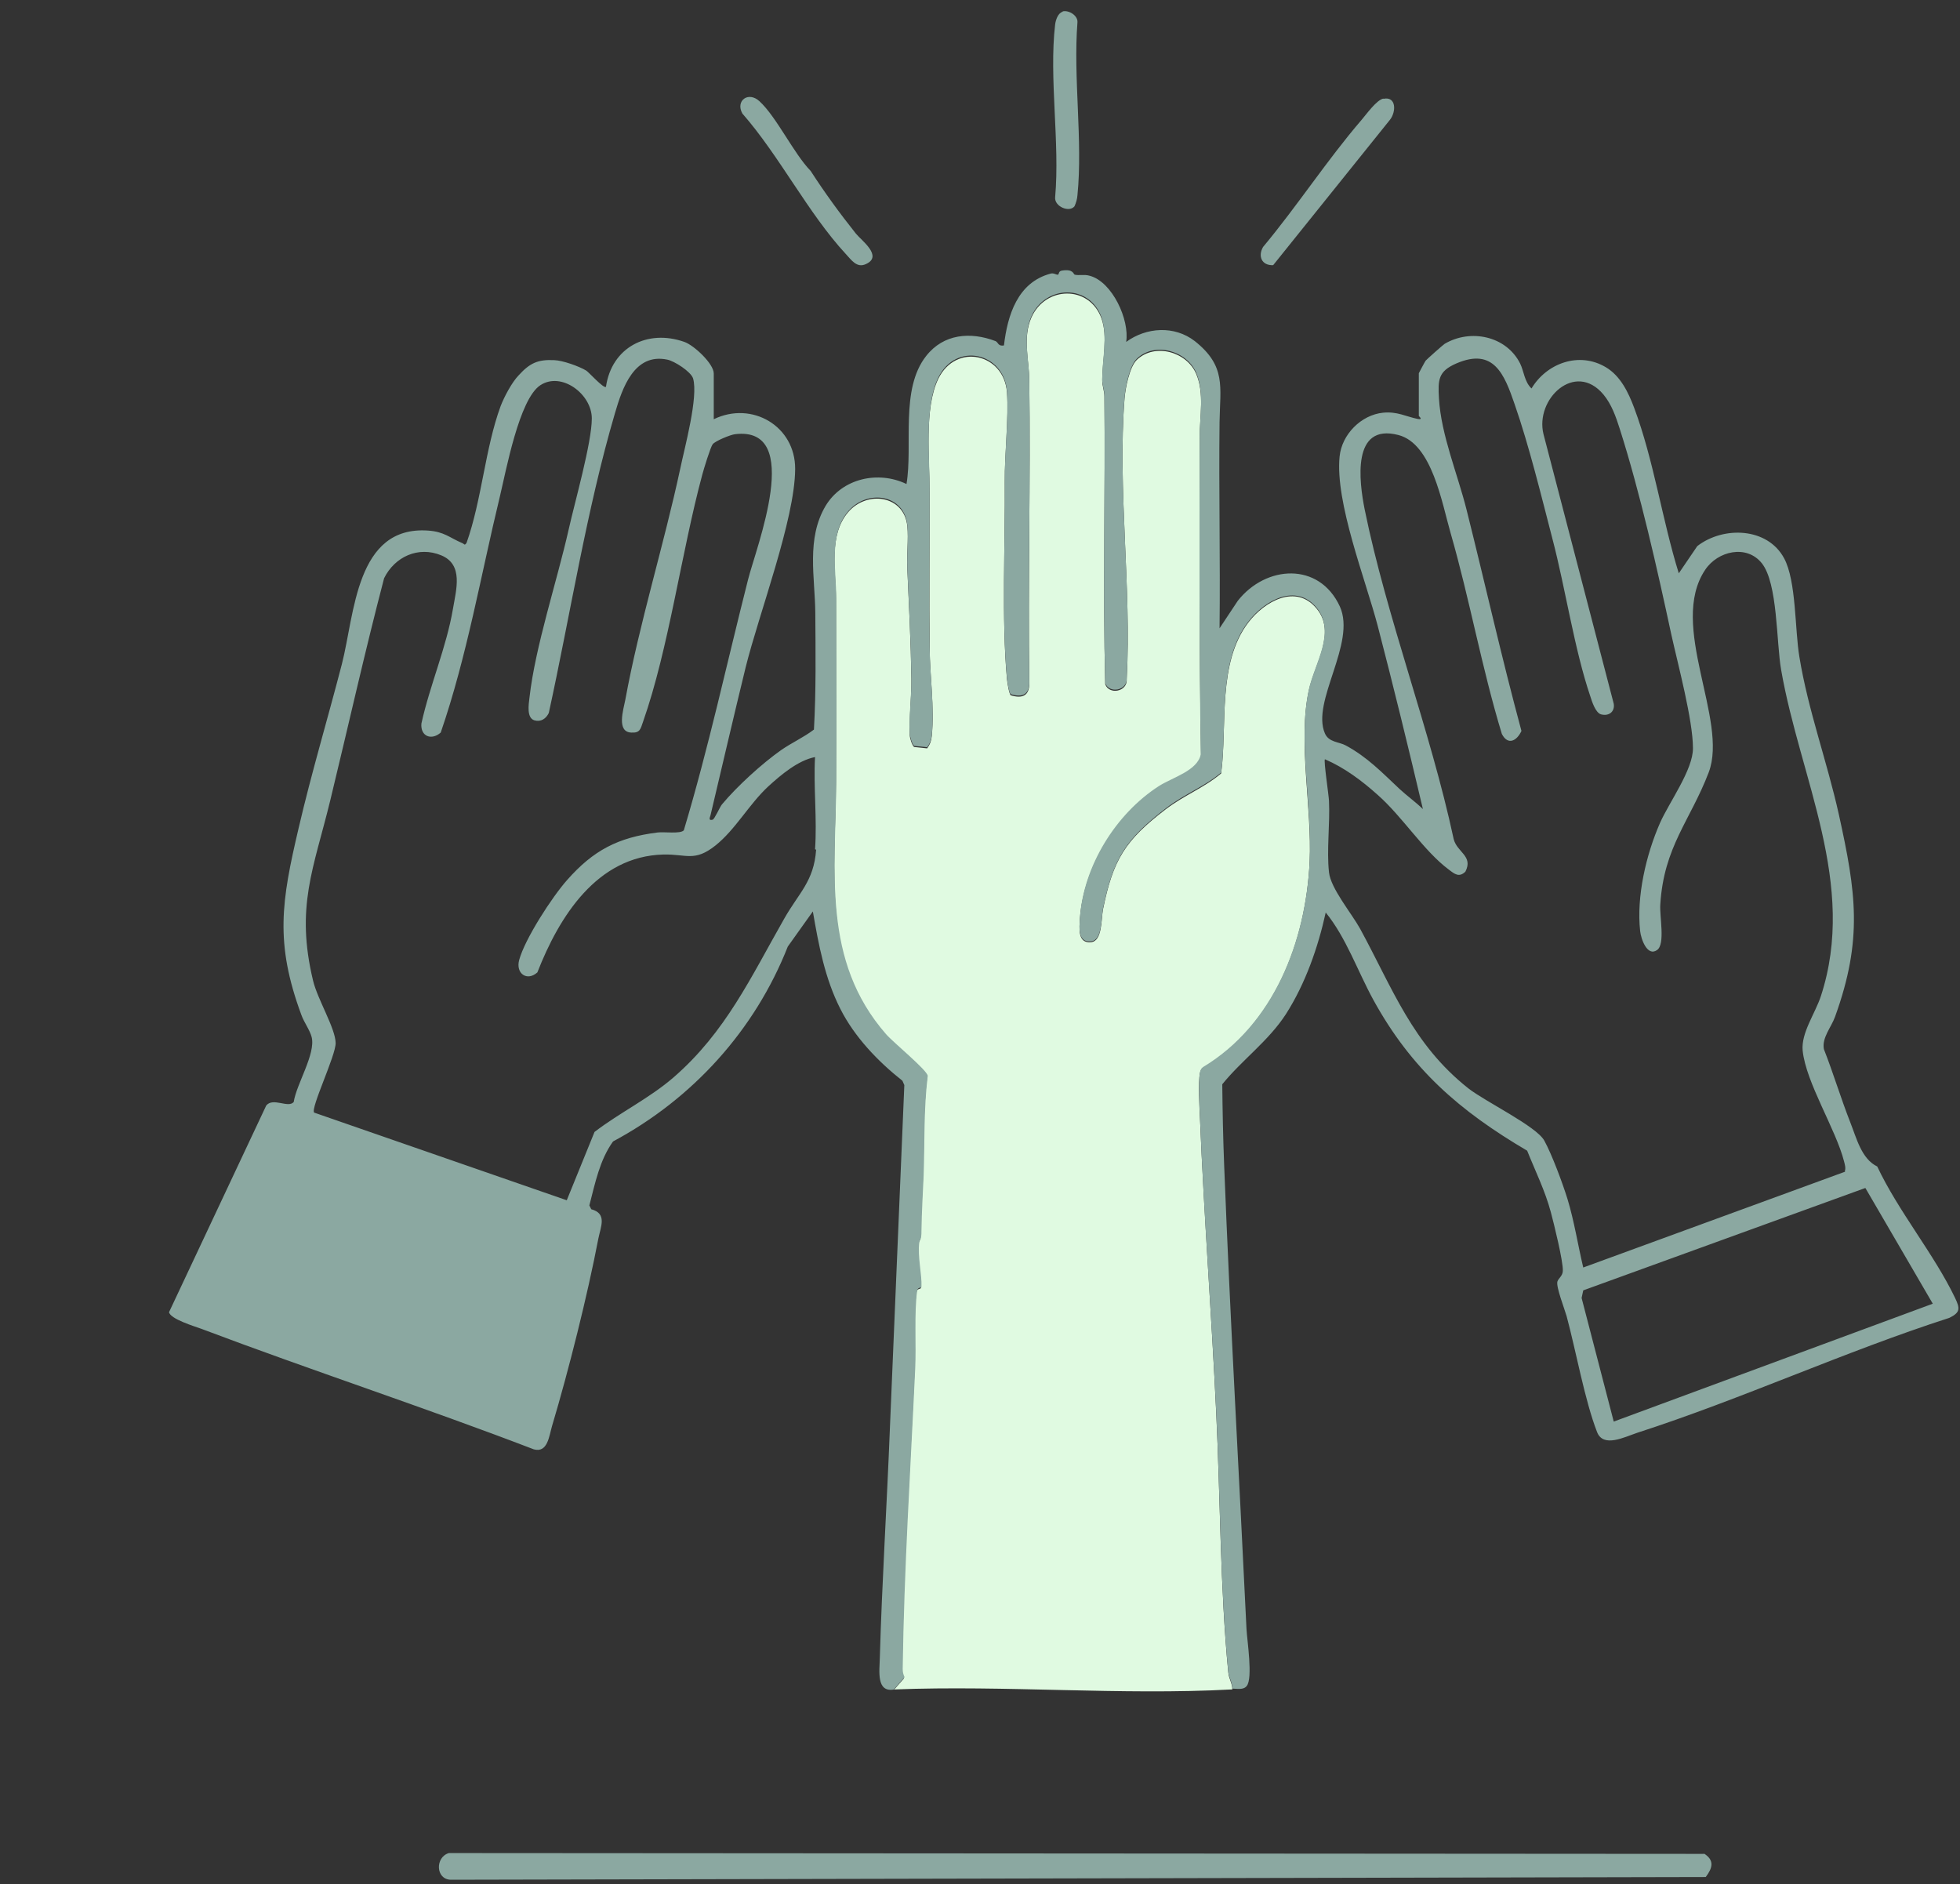
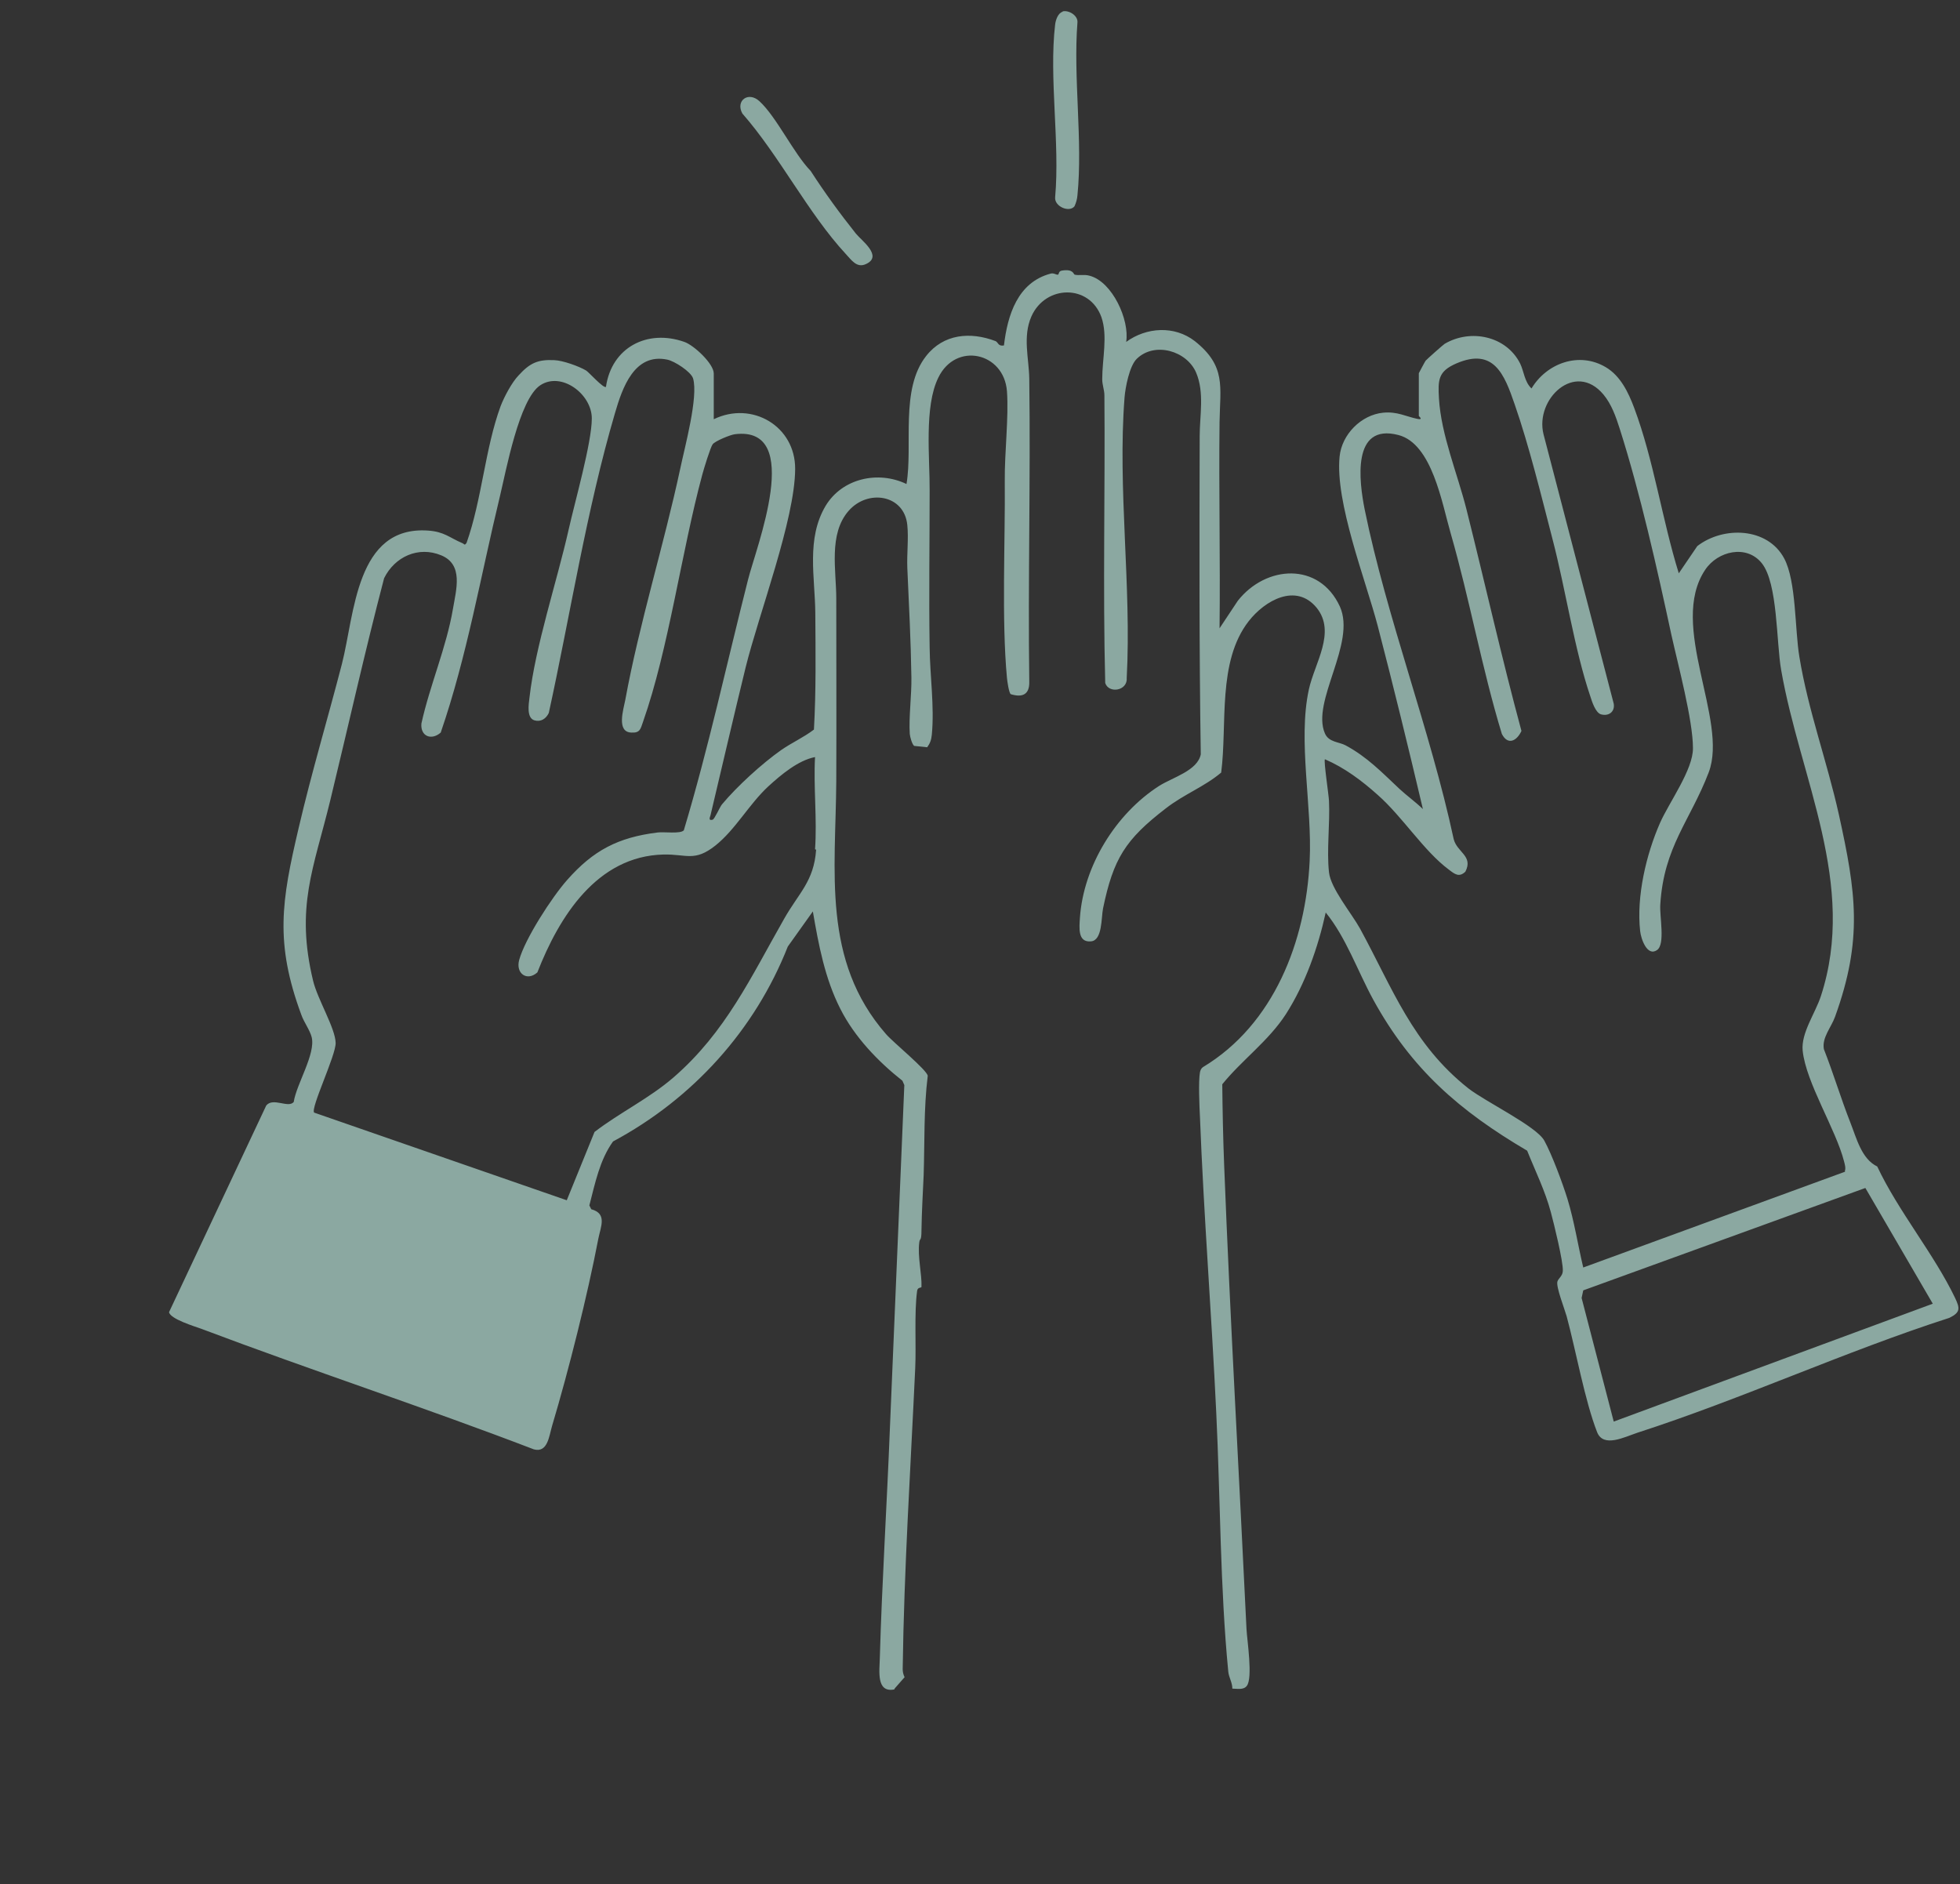
<svg xmlns="http://www.w3.org/2000/svg" id="Layer_2" data-name="Layer 2" viewBox="0 0 72 69.21">
  <rect x="0" y="0" width="72" height="69.21" fill="#333333" stroke="none" />
  <defs>
    <style>
      .cls-1 {
        fill: #e0fae1;
      }

      .cls-1, .cls-2, .cls-3 {
        stroke-width: 0px;
      }

      .cls-2 {
        fill: #8ba8a1;
      }

      .cls-3 {
        fill: none;
      }
    </style>
  </defs>
  <g id="Layer_1-2" data-name="Layer 1">
    <g>
-       <path class="cls-2" d="M62.6,68.1l-46.11-.03c-.51.15-.49.97.07.98l46.1-.1c.25-.33.33-.61-.06-.86" />
-       <path class="cls-1" d="M45.24,62.06c-4.06.22-8.31-.16-12.39,0l.36-.41c-.04-.09-.07-.19-.07-.3.04-3.69.29-7.37.46-11.05.04-.86-.05-2.03.07-2.84.02-.14.15-.1.16-.15.02-.46-.15-1.11-.08-1.64.02-.16.07,0,.08-.44,0-.68.05-1.34.08-2.02.04-1.22,0-2.44.15-3.65-.03-.22-1.27-1.24-1.53-1.53-2.37-2.71-1.84-5.99-1.82-9.29.01-2.24,0-4.48,0-6.72,0-1.02-.29-2.35.45-3.21.7-.81,2.06-.61,2.17.52.05.49-.03,1.06,0,1.57.06,1.35.13,2.68.15,4.03.01.66-.09,1.47-.06,2.07,0,.11.08.37.16.44l.48.05c.11-.16.15-.27.17-.46.1-1.05-.07-2.17-.08-3.21-.02-1.92,0-3.84,0-5.75,0-1.19-.21-3.08.32-4.16.65-1.32,2.41-.93,2.52.5.07.95-.09,2.27-.08,3.29.02,2.22-.12,5.09.08,7.24.01.12.08.56.14.6.42.13.69.02.68-.45-.05-3.71.05-7.42,0-11.13-.01-.76-.25-1.55.08-2.3.52-1.16,2.12-1.19,2.57.03.25.69.03,1.53.03,2.28,0,.21.08.4.08.59.04,3.52-.06,7.05.03,10.57.13.4.83.29.79-.19.18-3.36-.34-6.97-.08-10.3.03-.37.18-1.16.45-1.42.67-.64,1.84-.29,2.18.51.31.72.13,1.58.13,2.32,0,3.9-.02,7.8.05,11.69-.11.6-1.02.83-1.53,1.16-1.59,1.02-2.78,2.94-2.92,4.85-.02.35-.09.91.41.86.42-.04.37-.86.44-1.21.37-1.83.82-2.54,2.3-3.67.68-.52,1.41-.79,2.04-1.32.23-1.77-.15-4.06,1.01-5.56.59-.76,1.74-1.42,2.5-.49.73.89-.08,2.03-.29,3-.41,1.89.12,4.3.03,6.3-.14,2.94-1.31,6-3.92,7.57-.07.05-.09.11-.11.19-.07.33-.02,1.25,0,1.64.15,3.62.43,7.27.6,10.89.15,3.11.14,6.39.44,9.48.02.23.15.41.15.63" />
      <path class="cls-2" d="M32.85,62.06c-.67.13-.54-.69-.53-1.16.08-2.8.26-5.62.37-8.43l.53-12.61-.07-.16c-.9-.71-1.76-1.61-2.28-2.64-.57-1.12-.8-2.36-1.01-3.58l-.92,1.29c-1.21,3.07-3.49,5.59-6.42,7.16-.49.68-.66,1.54-.87,2.35l.07.14c.59.16.35.63.26,1.08-.4,2.09-1.09,4.84-1.7,6.88-.11.37-.16,1-.67.86-4.04-1.55-8.17-2.9-12.22-4.43-.25-.09-1.14-.36-1.18-.61l3.57-7.59c.25-.31.81.11,1.01-.13.1-.66.81-1.76.66-2.38-.07-.27-.28-.54-.38-.82-.98-2.65-.73-4.18-.1-6.86.47-2.02,1.07-4.02,1.59-6.03.47-1.83.51-5.08,3.16-4.9.6.04.79.26,1.26.46.08.03.08.11.16-.01.56-1.58.68-3.47,1.25-5.02.13-.34.41-.87.66-1.13.41-.45.7-.59,1.31-.56.31.01.9.22,1.17.38.08.04.65.68.73.6.21-1.45,1.52-2.13,2.88-1.65.35.12,1.08.8,1.08,1.16v1.68c1.4-.68,3,.25,2.99,1.83-.01,1.86-1.33,5.31-1.82,7.29-.44,1.8-.86,3.62-1.29,5.43-.02.07-.09.21.08.16.07-.02.26-.46.34-.56.56-.67,1.47-1.5,2.18-2,.39-.27.82-.46,1.2-.75.08-1.42.06-2.85.05-4.28-.01-1.31-.34-2.73.38-3.94.61-1.01,1.93-1.3,2.97-.8.24-1.42-.24-3.48.72-4.7.64-.82,1.63-.9,2.55-.55.1.04.09.2.31.16.13-1.11.5-2.32,1.72-2.64.11-.03.2.05.26.04.05,0,.01-.13.15-.15.43-.07.42.14.47.15.16.04.34-.02.55.04.83.22,1.47,1.62,1.34,2.43.74-.54,1.77-.61,2.52-.03,1.16.92.93,1.68.91,2.97-.03,2.53.03,5.05,0,7.58l.67-1.01c1.03-1.31,2.99-1.44,3.75.21.61,1.35-1.06,3.49-.55,4.66.14.33.52.31.76.44.8.43,1.34,1,1.98,1.6.27.25.59.48.86.74-.53-2.25-1.08-4.5-1.66-6.73-.45-1.71-1.57-4.54-1.4-6.22.08-.81.79-1.53,1.6-1.61.52-.05.83.14,1.27.23.22.04.04-.1.04-.11v-1.57s.22-.42.25-.46c.03-.04.66-.6.7-.62.95-.56,2.26-.29,2.77.72.14.28.16.68.42.92.55-.92,1.74-1.37,2.73-.78.54.32.83.93,1.04,1.49.72,1.92,1.03,4.12,1.64,6.08l.68-1c.96-.74,2.58-.69,3.19.45.45.84.39,2.61.56,3.62.32,1.96,1.02,3.85,1.45,5.79.63,2.86.89,4.58-.14,7.43-.14.39-.49.77-.41,1.19.35.89.62,1.8.97,2.69.23.58.41,1.34.99,1.62.77,1.64,2.09,3.22,2.86,4.83.18.38.2.53-.21.73-3.85,1.24-7.62,2.98-11.46,4.22-.48.16-1.25.56-1.48-.02-.45-1.15-.78-3-1.12-4.26-.08-.28-.39-1.07-.34-1.27.04-.13.19-.2.2-.39.02-.34-.33-1.75-.44-2.16-.21-.79-.57-1.51-.87-2.26-2.48-1.46-4.25-2.99-5.65-5.54-.58-1.06-1-2.29-1.75-3.21-.28,1.28-.75,2.62-1.46,3.73-.64.99-1.62,1.69-2.34,2.58.01.99.03,1.99.07,2.99.22,5.66.55,11.35.82,17.02.02.4.24,1.81.01,2.09-.12.16-.36.1-.53.1,0-.23-.13-.41-.15-.63-.3-3.09-.29-6.37-.44-9.48-.17-3.62-.46-7.27-.6-10.89-.02-.39-.06-1.31,0-1.64.02-.08.04-.14.11-.19,2.61-1.57,3.78-4.63,3.92-7.57.1-2-.44-4.41-.03-6.3.21-.97,1.01-2.1.29-3-.76-.93-1.91-.27-2.5.49-1.16,1.49-.78,3.79-1.01,5.56-.63.53-1.36.79-2.04,1.32-1.48,1.14-1.92,1.84-2.3,3.67-.07.35-.02,1.17-.44,1.21-.5.05-.43-.51-.41-.86.13-1.91,1.32-3.83,2.91-4.85.51-.32,1.41-.56,1.53-1.16-.06-3.89-.05-7.79-.04-11.69,0-.75.18-1.6-.13-2.33-.34-.8-1.52-1.15-2.18-.51-.27.26-.42,1.05-.45,1.42-.26,3.34.26,6.94.08,10.3.04.48-.66.59-.79.19-.09-3.52,0-7.05-.03-10.57,0-.19-.08-.38-.08-.59,0-.75.21-1.59-.03-2.28-.44-1.22-2.05-1.19-2.57-.03-.33.75-.09,1.54-.08,2.3.05,3.71-.05,7.42,0,11.13.01.47-.26.58-.68.45-.07-.05-.13-.49-.14-.6-.2-2.14-.06-5.01-.08-7.24-.01-1.03.15-2.34.08-3.29-.11-1.43-1.88-1.82-2.52-.5-.53,1.07-.31,2.97-.32,4.16,0,1.92-.03,3.84,0,5.75.01,1.04.18,2.16.08,3.21-.02.19-.06.31-.17.46l-.48-.05c-.08-.07-.15-.33-.16-.44-.04-.6.07-1.42.06-2.07-.02-1.35-.09-2.68-.15-4.03-.02-.51.05-1.08,0-1.57-.11-1.13-1.46-1.33-2.16-.52-.74.85-.45,2.19-.45,3.21,0,2.24.01,4.48,0,6.72-.02,3.3-.54,6.58,1.83,9.29.26.3,1.51,1.32,1.53,1.53-.15,1.21-.11,2.44-.15,3.65-.03.67-.07,1.34-.08,2.02,0,.43-.06.28-.08.44-.07.53.1,1.18.08,1.64,0,.05-.14,0-.16.15-.11.81-.03,1.99-.07,2.84-.17,3.68-.41,7.36-.46,11.05,0,.1.02.2.07.3l-.36.41ZM67.77,43.02c.04-.12,0-.24-.03-.36-.3-1.18-1.4-2.89-1.52-4.07-.06-.65.46-1.36.67-2,1.34-4.11-.76-7.97-1.46-11.98-.18-1.02-.12-3.18-.71-3.92-.56-.7-1.62-.45-2.08.24-1.37,2.04.86,5.51.13,7.44-.68,1.78-1.65,2.73-1.78,4.86-.03.43.19,1.46-.12,1.67-.36.25-.59-.41-.62-.7-.14-1.27.22-2.81.73-3.97.33-.75,1.22-1.96,1.21-2.75,0-1.02-.55-3.07-.79-4.15-.52-2.42-1.15-5.23-1.9-7.58-.14-.44-.3-.9-.6-1.26-1.04-1.24-2.52.17-2.2,1.46l2.58,9.9c.05.3-.19.47-.47.39-.2-.06-.33-.47-.39-.66-.59-1.74-.91-3.95-1.39-5.78-.41-1.58-.86-3.43-1.39-4.95-.38-1.11-.77-2.09-2.14-1.5-.67.29-.68.6-.64,1.29.08,1.34.68,2.76,1.01,4.07.68,2.71,1.29,5.44,2.02,8.14-.17.37-.5.54-.72.11-.74-2.43-1.18-4.94-1.88-7.37-.32-1.1-.68-3.29-1.92-3.61-1.73-.45-1.44,1.72-1.24,2.73.81,3.98,2.41,8.1,3.27,12.11.12.49.73.62.43,1.2-.23.22-.39.09-.6-.07-.92-.68-1.71-1.95-2.62-2.75-.58-.52-1.22-1-1.94-1.31-.05.06.14,1.3.15,1.53.04.84-.09,1.81,0,2.62.06.59.83,1.51,1.14,2.07,1.2,2.2,1.92,4.24,3.98,5.87.61.48,2.5,1.39,2.79,1.92.28.51.67,1.56.85,2.14.25.82.38,1.68.58,2.52l9.62-3.52ZM29.94,31.2c.08-1.1-.06-2.28,0-3.39-.62.12-1.25.65-1.72,1.08-.71.66-1.2,1.58-1.94,2.17-.77.61-1.06.31-1.91.33-2.44.06-3.83,2.28-4.63,4.33-.38.34-.8.04-.67-.45.21-.78,1.21-2.32,1.76-2.94.96-1.09,1.87-1.57,3.33-1.75.23-.03.84.06.96-.08.91-3.03,1.58-6.14,2.36-9.21.29-1.17,2.07-5.65-.48-5.34-.17.02-.73.25-.82.37-.08.1-.33.92-.38,1.11-.77,2.85-1.23,6.39-2.18,9.09-.09.25-.1.41-.43.39-.55-.02-.29-.84-.22-1.2.51-2.79,1.42-5.7,2.02-8.5.16-.77.67-2.63.47-3.31-.08-.25-.69-.64-.95-.69-1.21-.25-1.65,1.04-1.92,1.97-1.04,3.54-1.64,7.4-2.43,11.01-.1.21-.29.34-.53.27-.29-.09-.21-.58-.18-.83.21-1.88,1.01-4.27,1.44-6.18.22-.99.85-3.19.85-4.08,0-.89-1.11-1.73-1.89-1.22-.78.51-1.26,3.15-1.49,4.1-.7,2.89-1.2,5.84-2.17,8.66-.34.3-.75.14-.71-.33.31-1.41.92-2.8,1.16-4.22.12-.71.39-1.62-.43-1.96-.84-.35-1.71.05-2.1.84-.71,2.71-1.32,5.45-1.98,8.17-.61,2.5-1.28,3.9-.63,6.61.16.68.82,1.75.83,2.29.01.46-.93,2.4-.79,2.56l9.28,3.22,1.02-2.51c.94-.72,2.01-1.23,2.91-2.01,1.91-1.66,2.83-3.67,4.05-5.81.54-.96,1.1-1.38,1.18-2.55M68.52,43.64l-10.36,3.76-.06.28,1.18,4.54,11.72-4.33-2.47-4.24Z" />
      <path class="cls-2" d="M39.03.42c.23-.06.57.15.55.4-.16,2.03.2,4.35,0,6.35-.01.14-.05.28-.11.41-.2.24-.74,0-.71-.33.18-2-.23-4.39,0-6.35.02-.16.1-.42.28-.47" />
-       <path class="cls-2" d="M50.82,3.63c.48-.1.47.48.24.77l-4.29,5.34c-.42.02-.57-.33-.37-.67,1.26-1.51,2.34-3.18,3.62-4.67.18-.21.55-.73.8-.78" />
      <path class="cls-2" d="M27.9,3.72c.63.58,1.25,1.91,1.88,2.56.51.79,1.07,1.56,1.66,2.3.2.25,1.01.83.37,1.12-.34.16-.54-.16-.74-.37-1.38-1.49-2.44-3.61-3.8-5.16-.26-.47.22-.83.63-.45" />
      <rect class="cls-3" width="72" height="69.21" />
    </g>
  </g>
</svg>